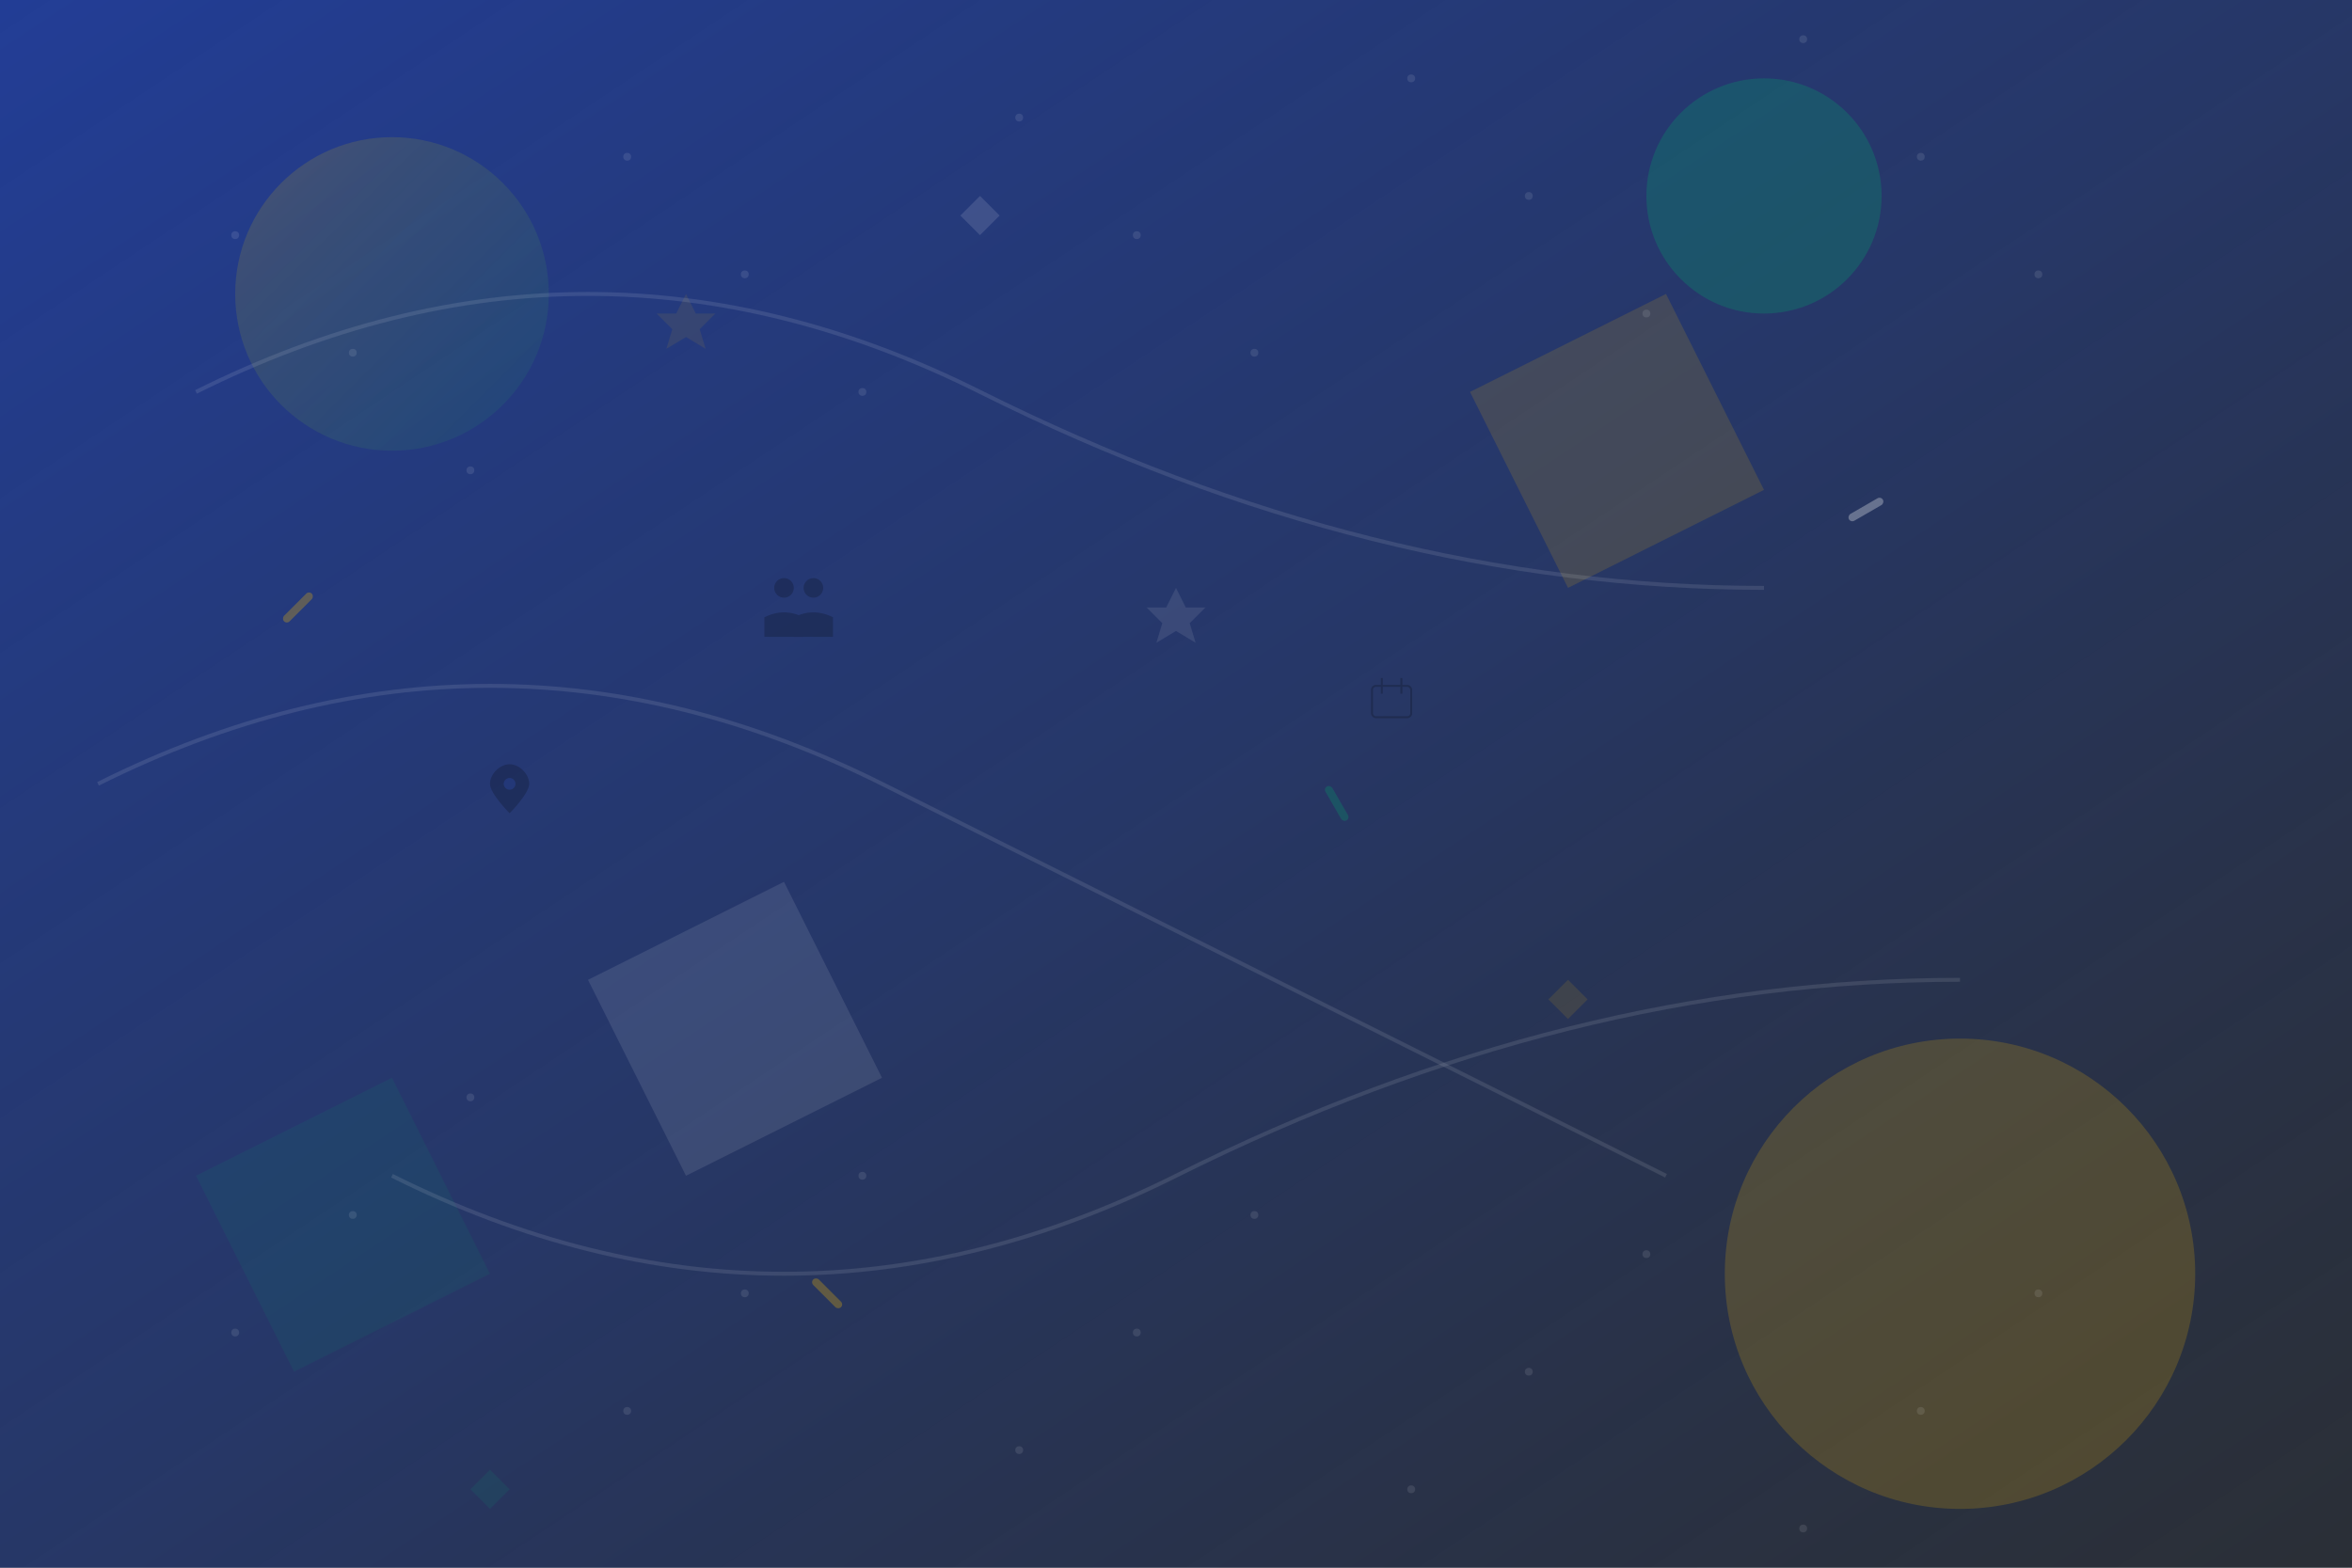
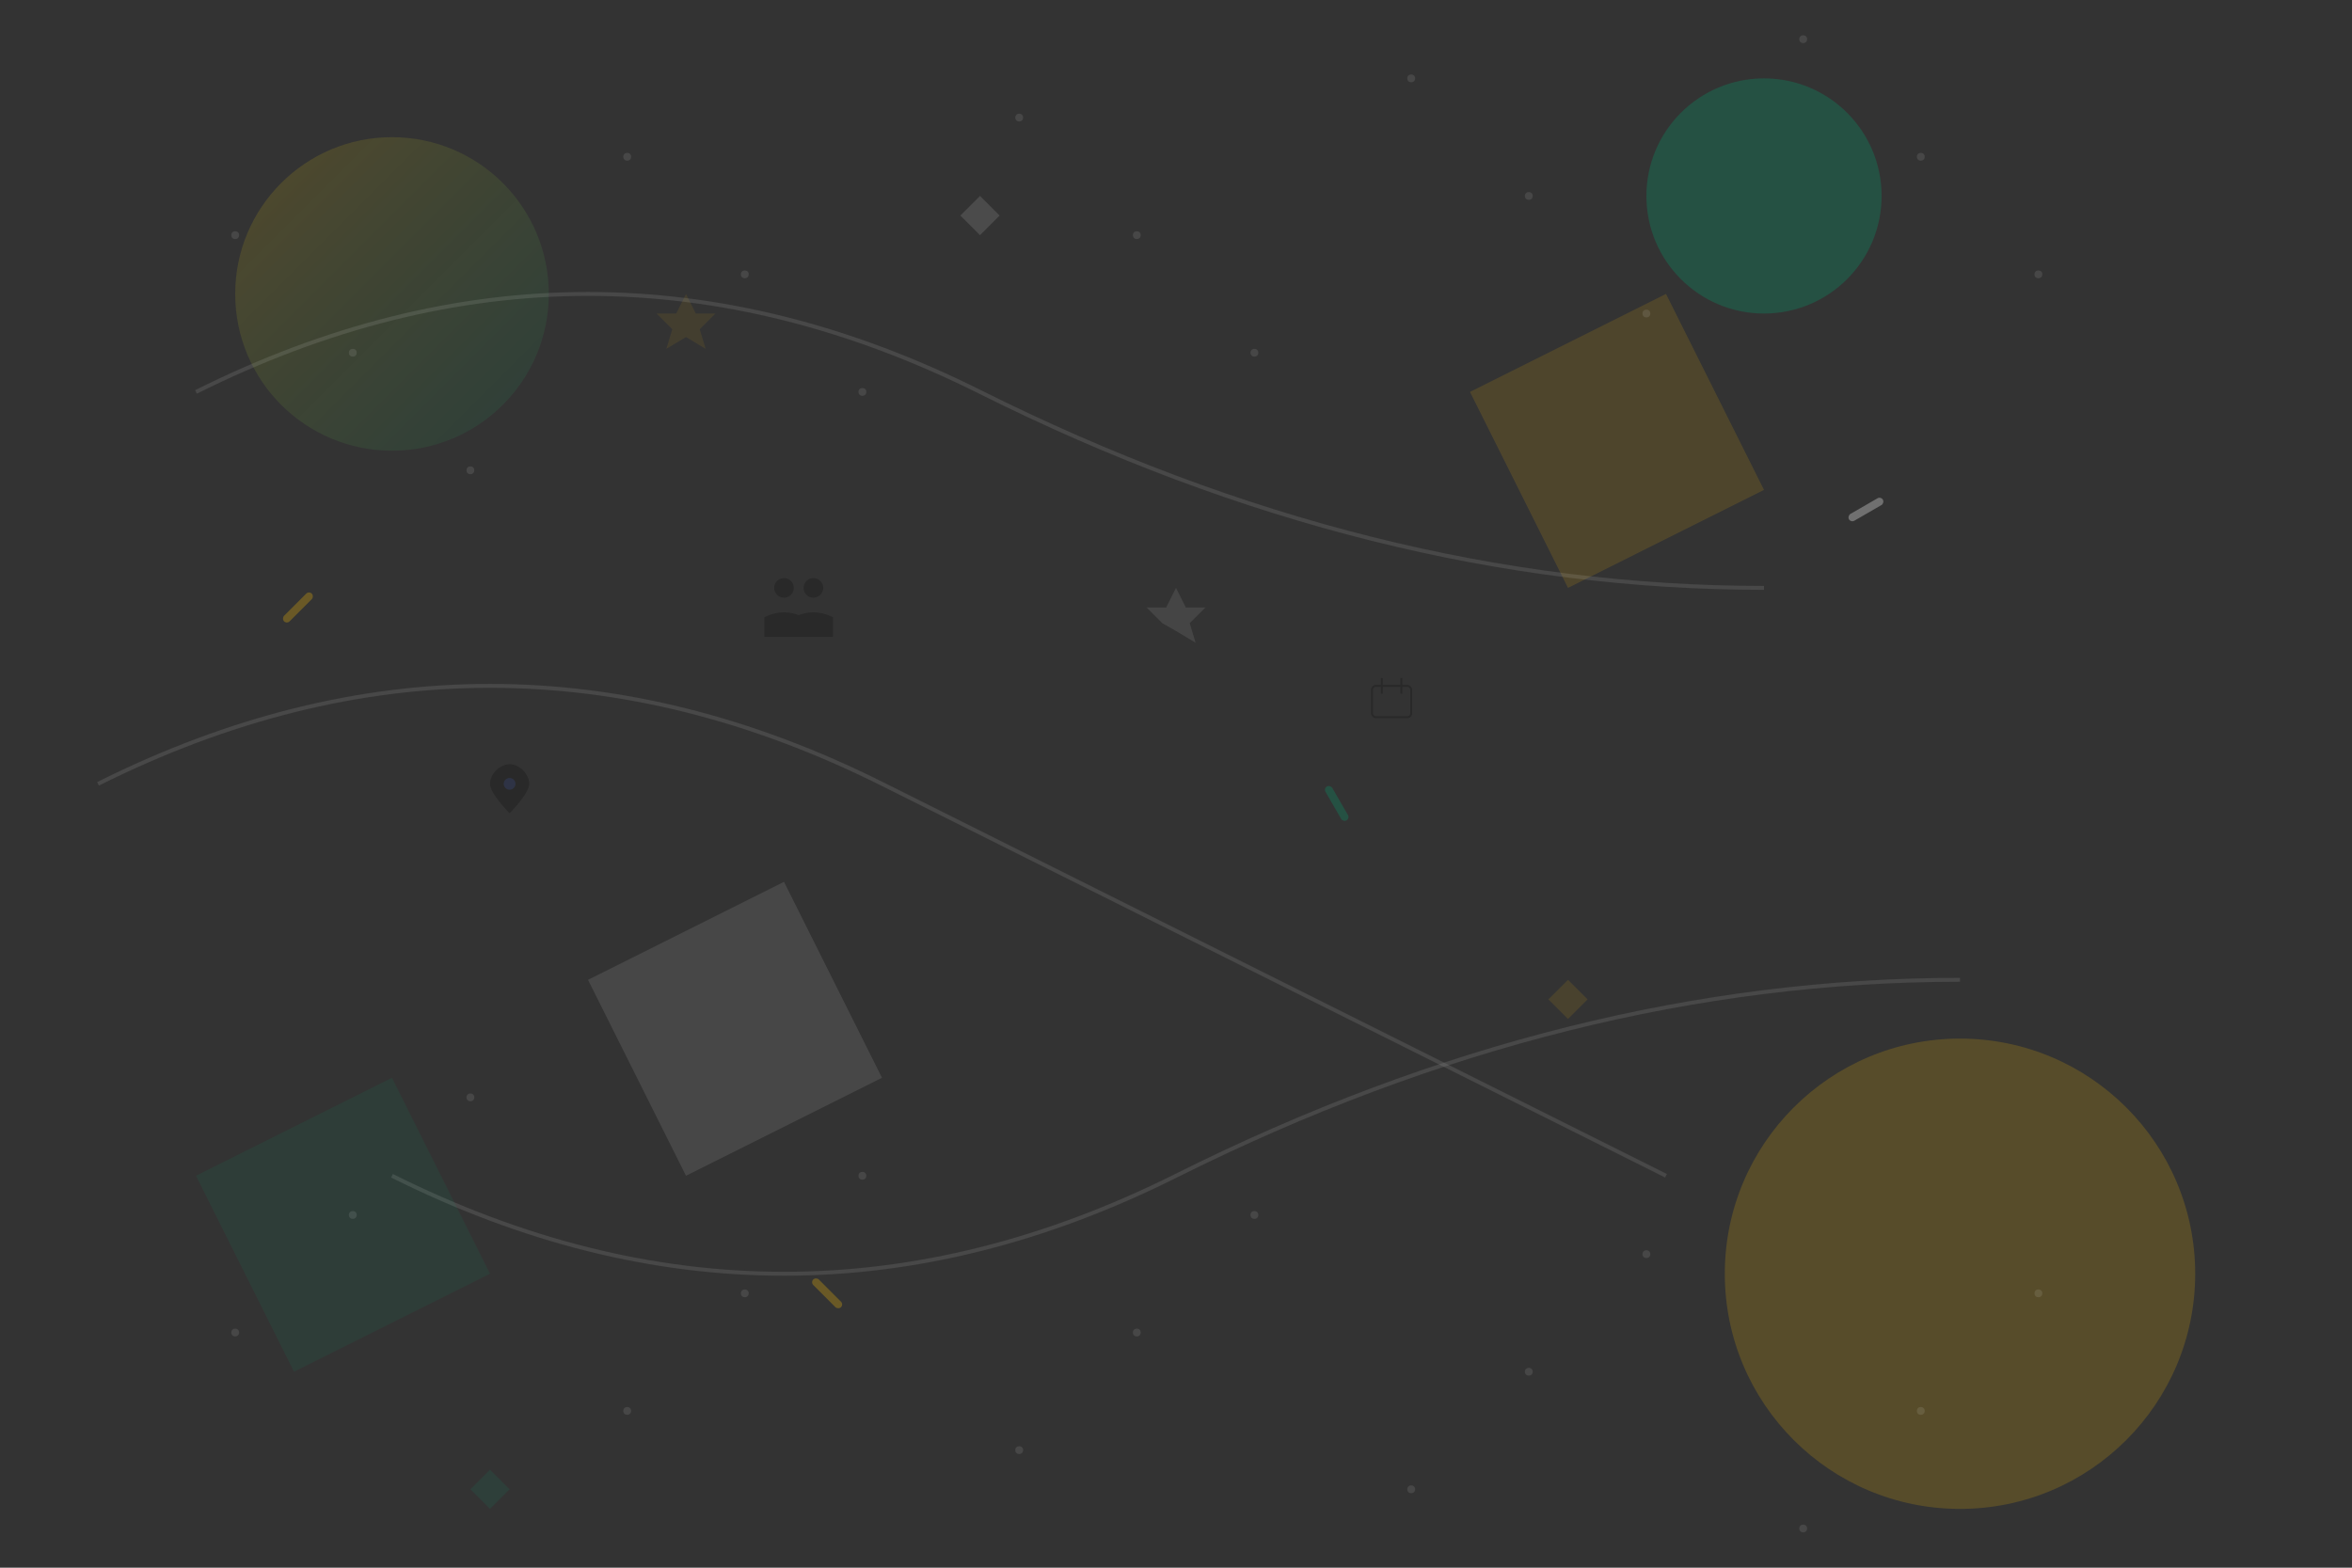
<svg xmlns="http://www.w3.org/2000/svg" width="1200" height="800" viewBox="0 0 1200 800" fill="none">
  <rect x="0" y="0" width="1200" height="800" fill="#333333" stroke="none" />
  <defs>
    <linearGradient id="grad1" x1="0%" y1="0%" x2="100%" y2="100%">
      <stop offset="0%" style="stop-color:#1e40af;stop-opacity:0.8" />
      <stop offset="50%" style="stop-color:#1e3a8a;stop-opacity:0.6" />
      <stop offset="100%" style="stop-color:#1e293b;stop-opacity:0.4" />
    </linearGradient>
    <linearGradient id="grad2" x1="0%" y1="0%" x2="100%" y2="100%">
      <stop offset="0%" style="stop-color:#eab308;stop-opacity:0.3" />
      <stop offset="100%" style="stop-color:#059669;stop-opacity:0.2" />
    </linearGradient>
  </defs>
-   <rect width="1200" height="800" fill="url(#grad1)" />
  <circle cx="200" cy="150" r="80" fill="url(#grad2)" opacity="0.6" />
  <circle cx="1000" cy="650" r="120" fill="rgba(234, 179, 8, 0.2)" />
  <circle cx="900" cy="100" r="60" fill="rgba(5, 150, 105, 0.3)" />
  <polygon points="300,500 400,450 450,550 350,600" fill="rgba(255, 255, 255, 0.1)" />
  <polygon points="750,200 850,150 900,250 800,300" fill="rgba(234, 179, 8, 0.15)" />
  <polygon points="100,600 200,550 250,650 150,700" fill="rgba(5, 150, 105, 0.1)" />
  <g opacity="0.3">
    <rect x="150" y="300" width="4" height="20" rx="2" fill="#eab308" transform="rotate(45 152 310)" />
    <rect x="680" y="400" width="4" height="20" rx="2" fill="#059669" transform="rotate(-30 682 410)" />
    <rect x="950" y="250" width="4" height="20" rx="2" fill="#ffffff" transform="rotate(60 952 260)" />
    <rect x="420" y="650" width="4" height="20" rx="2" fill="#eab308" transform="rotate(-45 422 660)" />
    <polygon points="500,100 510,110 500,120 490,110" fill="rgba(255, 255, 255, 0.4)" />
    <polygon points="800,500 810,510 800,520 790,510" fill="rgba(234, 179, 8, 0.4)" />
    <polygon points="250,750 260,760 250,770 240,760" fill="rgba(5, 150, 105, 0.4)" />
-     <path d="M600,300 L605,310 L615,310 L607,318 L610,328 L600,322 L590,328 L593,318 L585,310 L595,310 Z" fill="rgba(255, 255, 255, 0.3)" />
+     <path d="M600,300 L605,310 L615,310 L607,318 L610,328 L600,322 L593,318 L585,310 L595,310 Z" fill="rgba(255, 255, 255, 0.3)" />
    <path d="M350,150 L355,160 L365,160 L357,168 L360,178 L350,172 L340,178 L343,168 L335,160 L345,160 Z" fill="rgba(234, 179, 8, 0.3)" />
  </g>
  <g stroke="rgba(255, 255, 255, 0.2)" stroke-width="2" fill="none" opacity="0.5">
    <path d="M100,200 Q300,100 500,200 T900,300" />
    <path d="M200,600 Q400,700 600,600 T1000,500" />
    <path d="M50,400 Q250,300 450,400 T850,600" />
  </g>
  <g fill="rgba(255, 255, 255, 0.1)">
    <circle cx="120" cy="120" r="2" />
    <circle cx="180" cy="180" r="2" />
    <circle cx="240" cy="240" r="2" />
    <circle cx="320" cy="80" r="2" />
    <circle cx="380" cy="140" r="2" />
    <circle cx="440" cy="200" r="2" />
    <circle cx="520" cy="60" r="2" />
    <circle cx="580" cy="120" r="2" />
    <circle cx="640" cy="180" r="2" />
    <circle cx="720" cy="40" r="2" />
    <circle cx="780" cy="100" r="2" />
    <circle cx="840" cy="160" r="2" />
    <circle cx="920" cy="20" r="2" />
    <circle cx="980" cy="80" r="2" />
    <circle cx="1040" cy="140" r="2" />
    <circle cx="120" cy="680" r="2" />
    <circle cx="180" cy="620" r="2" />
    <circle cx="240" cy="560" r="2" />
    <circle cx="320" cy="720" r="2" />
    <circle cx="380" cy="660" r="2" />
    <circle cx="440" cy="600" r="2" />
    <circle cx="520" cy="740" r="2" />
    <circle cx="580" cy="680" r="2" />
    <circle cx="640" cy="620" r="2" />
    <circle cx="720" cy="760" r="2" />
    <circle cx="780" cy="700" r="2" />
    <circle cx="840" cy="640" r="2" />
    <circle cx="920" cy="780" r="2" />
    <circle cx="980" cy="720" r="2" />
    <circle cx="1040" cy="660" r="2" />
  </g>
  <g opacity="0.2" fill="rgba(255, 255, 255, 0.6)">
    <rect x="700" y="350" width="20" height="16" rx="2" fill="none" stroke="currentColor" stroke-width="1" />
    <line x1="705" y1="346" x2="705" y2="354" stroke="currentColor" stroke-width="1" />
    <line x1="715" y1="346" x2="715" y2="354" stroke="currentColor" stroke-width="1" />
    <circle cx="400" cy="300" r="5" fill="currentColor" />
    <circle cx="415" cy="300" r="5" fill="currentColor" />
    <path d="M390,315 Q400,310 410,315 L410,325 L390,325 Z" fill="currentColor" />
    <path d="M405,315 Q415,310 425,315 L425,325 L405,325 Z" fill="currentColor" />
    <path d="M250,400 C250,395 255,390 260,390 C265,390 270,395 270,400 C270,405 260,415 260,415 C260,415 250,405 250,400 Z" fill="currentColor" />
    <circle cx="260" cy="400" r="3" fill="rgba(30, 64, 175, 0.8)" />
  </g>
</svg>